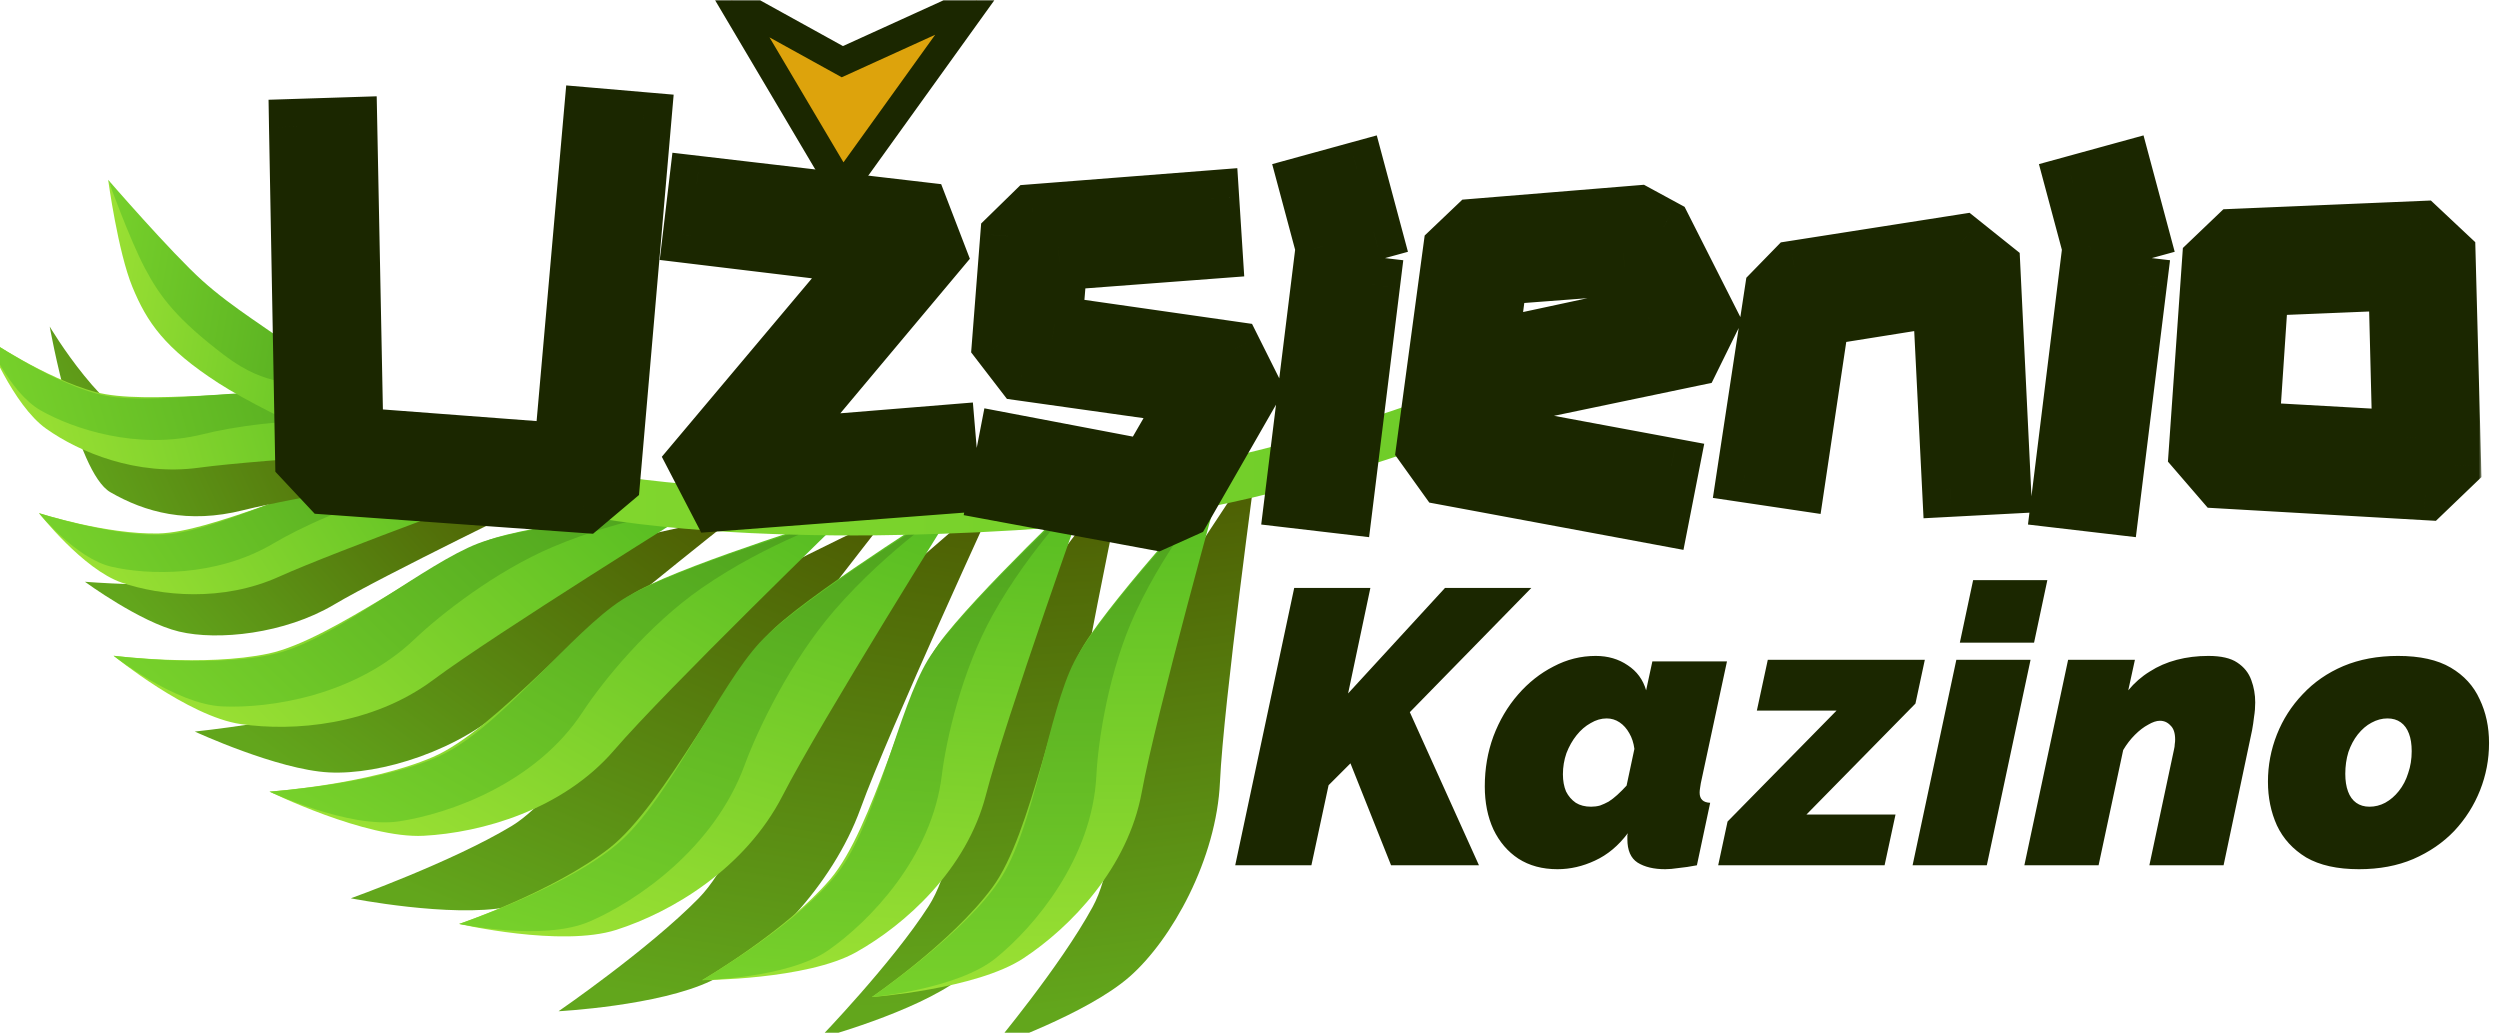
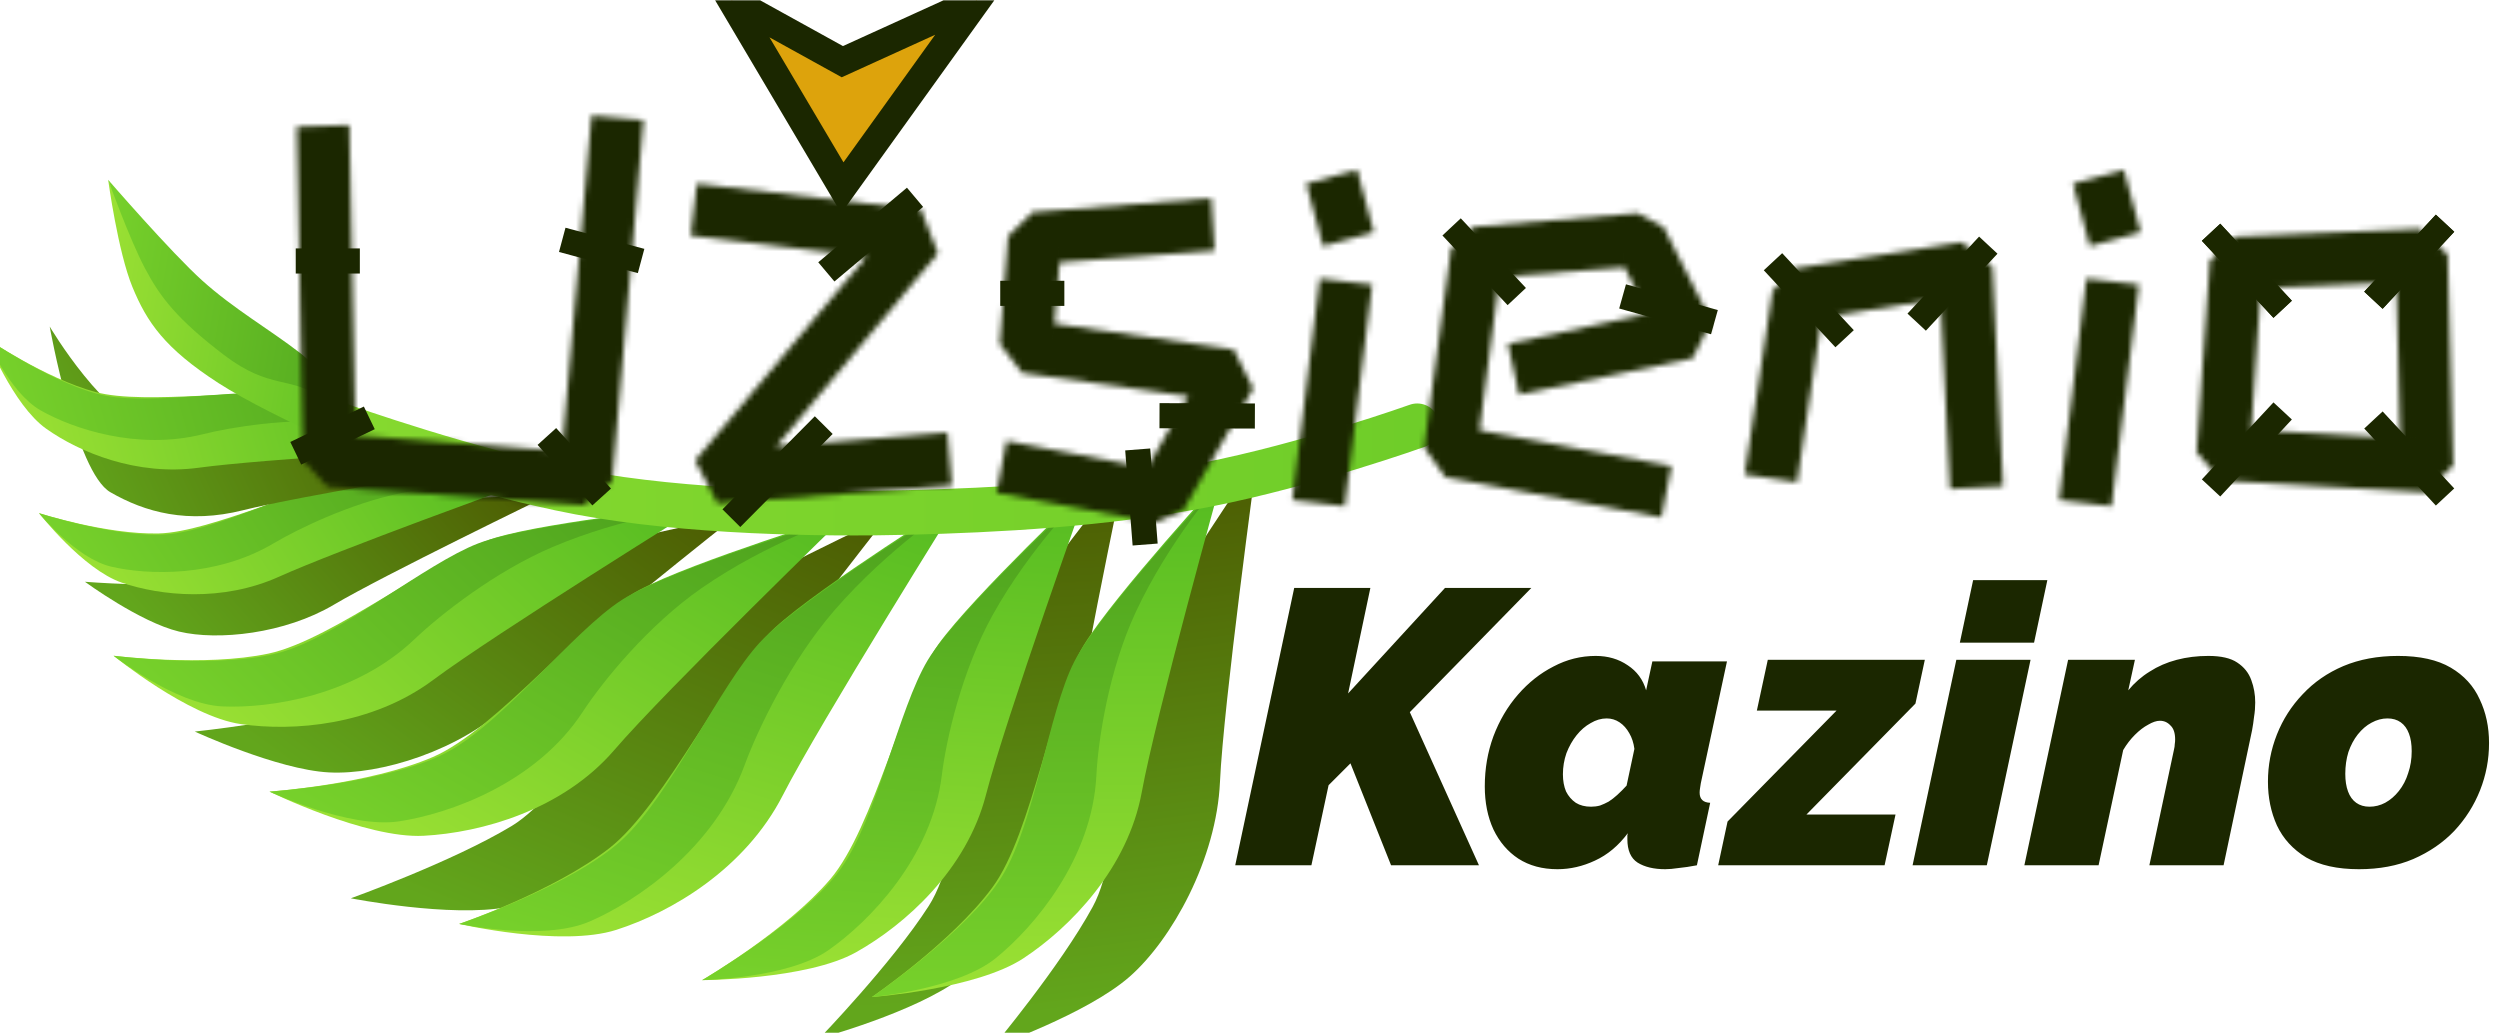
<svg xmlns="http://www.w3.org/2000/svg" width="121" height="50" viewBox="0 0 448 185" fill="none">
  <g clip-path="url(#clip0_8030_44)">
    <path d="M97.839 100.893C106.853 97.271 131.943 92.37 131.943 92.37C131.943 92.37 100.596 117.19 91.551 125.825C82.507 134.461 68.163 138.837 58.939 138.354C49.715 137.872 34.904 131.034 34.904 131.034C34.904 131.034 51.864 129.28 62.413 125.994C72.962 122.708 88.826 104.515 97.839 100.893Z" fill="url(#paint0_linear_8030_44)" />
    <path d="M88.902 96.257C98.904 93.307 125.757 90.519 125.757 90.519C125.757 90.519 88.641 113.569 77.65 121.763C66.66 129.956 52.575 131.059 43.139 129.694C33.702 128.329 20.358 117.45 20.358 117.45C20.358 117.45 36.636 119.505 48.16 117.051C59.684 114.596 78.899 99.207 88.902 96.257Z" fill="url(#paint1_linear_8030_44)" />
    <path d="M85.629 97.341C94.943 93.732 124.594 90.96 124.594 90.96C124.594 90.96 111.698 92.562 98.963 97.989C88.82 102.312 79.003 109.99 74.256 114.508C63.549 124.698 48.236 126.906 39.83 126.527C31.424 126.148 20.358 117.45 20.358 117.45C20.358 117.45 40.184 119.971 50.829 116.674C61.473 113.377 76.315 100.95 85.629 97.341Z" fill="url(#paint2_linear_8030_44)" />
    <path d="M70.064 90.4C77.769 88.948 98.094 88.812 98.094 88.812C98.094 88.812 68.651 103.072 59.837 108.297C51.023 113.522 39.063 114.786 32.085 113.115C25.108 111.444 15.217 104.191 15.217 104.191C15.217 104.191 28.618 105.273 37.429 104.293C46.24 103.312 62.359 91.851 70.064 90.4Z" fill="url(#paint3_linear_8030_44)" />
    <path d="M64.206 85.639C72.524 84.834 93.745 86.54 93.745 86.54C93.745 86.54 60.256 98.648 50.044 103.265C39.831 107.881 28.779 106.716 21.829 104.349C14.88 101.982 6.99 91.892 6.99 91.892C6.99 91.892 19.043 95.749 28.422 95.533C37.802 95.317 55.887 86.444 64.206 85.639Z" fill="url(#paint4_linear_8030_44)" />
    <path d="M61.458 85.993C69.391 84.594 92.756 86.709 92.756 86.709C92.756 86.709 82.509 86.087 71.555 88.371C62.831 90.191 53.632 94.585 49.009 97.317C38.582 103.478 26.347 102.971 19.974 101.494C13.602 100.016 6.99 91.893 6.99 91.893C6.99 91.893 21.666 96.603 30.553 95.628C39.439 94.653 53.526 87.391 61.458 85.993Z" fill="url(#paint5_linear_8030_44)" />
    <path d="M58.487 77.115C66.287 77.916 85.81 83.569 85.81 83.569C85.81 83.569 53.527 88.862 43.591 91.363C33.654 93.864 25.994 91.731 19.78 88.144C13.567 84.556 8.909 58.459 8.909 58.459C8.909 58.459 18.998 75.548 27.724 77.115C36.45 78.683 50.688 76.315 58.487 77.115Z" fill="url(#paint6_linear_8030_44)" />
    <path d="M54.226 70.885C62.429 72.48 82.288 80.154 82.288 80.154C82.288 80.154 46.738 82.232 35.634 83.752C24.53 85.271 14.266 81.009 8.277 76.763C2.288 72.516 -2.404 60.598 -2.404 60.598C-2.404 60.598 8.053 67.725 17.106 70.187C26.159 72.649 46.022 69.289 54.226 70.885Z" fill="url(#paint7_linear_8030_44)" />
    <path d="M51.491 70.442C59.494 71.358 81.292 80.034 81.292 80.034C81.292 80.034 71.645 76.522 60.494 75.595C51.613 74.857 41.544 76.452 36.334 77.756C24.585 80.695 13 76.728 7.312 73.498C1.623 70.268 -2.405 60.599 -2.405 60.599C-2.405 60.599 10.325 69.291 19.122 70.885C27.918 72.478 43.489 69.526 51.491 70.442Z" fill="url(#paint8_linear_8030_44)" />
    <path d="M55.434 64.636C60.616 69.436 71.692 84.513 71.692 84.513C71.692 84.513 48.89 74.879 39.183 68.608C29.476 62.336 26.324 57.66 23.727 51.36C21.131 45.061 19.383 32.16 19.383 32.16C19.383 32.16 24.027 42.898 29.476 48.831C34.925 54.765 50.252 59.836 55.434 64.636Z" fill="url(#paint9_linear_8030_44)" />
    <path d="M53.673 63.116C58.974 67.218 71.035 83.996 71.035 83.996C71.035 83.996 65.571 76.868 58.049 71.47C52.058 67.171 48.504 69.925 40.148 63.554C31.791 57.184 28.743 53.255 25.967 48.001C23.192 42.746 19.382 32.16 19.382 32.16C19.382 32.16 30.669 45.2 36.271 50.24C41.873 55.281 48.371 59.014 53.673 63.116Z" fill="url(#paint10_linear_8030_44)" />
    <path d="M123.984 110.936C132.914 104.541 159.079 92.421 159.079 92.421C159.079 92.421 131.115 128.07 123.42 139.973C115.725 151.875 101.165 160.531 90.968 162.481C80.771 164.431 62.864 160.913 62.864 160.913C62.864 160.913 80.945 154.429 91.637 147.99C102.328 141.55 115.055 117.332 123.984 110.936Z" fill="url(#paint11_linear_8030_44)" />
    <path d="M114.576 105.645C124.289 100.517 151.854 92.052 151.854 92.052C151.854 92.052 119.322 123.586 110.086 134.337C100.849 145.088 86.288 149.157 75.921 149.709C65.553 150.26 48.298 141.796 48.298 141.796C48.298 141.796 66.094 140.534 77.558 135.601C89.023 130.669 104.863 110.772 114.576 105.645Z" fill="url(#paint12_linear_8030_44)" />
    <path d="M111.432 107.445C120.227 101.78 150.753 92.75 150.753 92.75C150.753 92.75 137.592 97.086 125.71 105.342C116.246 111.918 108.101 121.892 104.395 127.547C96.038 140.302 80.498 145.769 71.506 147.125C62.513 148.481 48.298 141.796 48.298 141.796C48.298 141.796 69.978 140.277 80.269 134.657C90.56 129.038 102.638 113.111 111.432 107.445Z" fill="url(#paint13_linear_8030_44)" />
-     <path d="M148.978 115.394C156.299 106.701 179.069 87.912 179.069 87.912C179.069 87.912 159.245 130.899 154.205 144.84C149.165 158.782 136.874 171.167 127.449 175.69C118.024 180.214 100.094 181.151 100.094 181.151C100.094 181.151 116.205 170.076 125.213 160.897C134.222 151.719 141.656 124.086 148.978 115.394Z" fill="url(#paint14_linear_8030_44)" />
    <path d="M138.873 112.411C147.201 104.801 172.044 89.35 172.044 89.35C172.044 89.35 147.005 129.329 140.254 142.495C133.502 155.66 120.298 163.416 110.432 166.571C100.565 169.726 82.278 165.507 82.278 165.507C82.278 165.507 99.152 159.774 109.204 151.922C119.257 144.071 130.545 120.02 138.873 112.411Z" fill="url(#paint15_linear_8030_44)" />
    <path d="M136.205 115.015C143.542 107.093 171.123 90.329 171.123 90.329C171.123 90.329 159.32 98.004 149.526 109.315C141.726 118.323 135.87 130.431 133.428 137.067C127.921 152.035 114.053 161.446 105.67 165.069C97.286 168.692 82.278 165.507 82.278 165.507C82.278 165.507 102.839 158.541 111.625 150.29C120.411 142.039 128.868 122.937 136.205 115.015Z" fill="url(#paint16_linear_8030_44)" />
    <path d="M178.745 115.876C183.798 106.421 201.466 84.512 201.466 84.512C201.466 84.512 192.387 127.793 190.792 141.535C189.197 155.277 180.191 169.142 172.108 175.253C164.025 181.364 146.832 186.019 146.832 186.019C146.832 186.019 159.858 172.534 166.435 162.28C173.012 152.026 173.691 125.331 178.745 115.876Z" fill="url(#paint17_linear_8030_44)" />
    <path d="M168.225 115.308C174.512 106.625 194.984 87.31 194.984 87.31C194.984 87.31 180.128 128.963 176.687 142.362C173.246 155.762 162.258 165.613 153.422 170.573C144.586 175.533 125.826 175.577 125.826 175.577C125.826 175.577 140.857 166.787 148.762 157.517C156.667 148.248 161.938 123.992 168.225 115.308Z" fill="url(#paint18_linear_8030_44)" />
    <path d="M166.251 118.242C171.502 109.485 194.321 88.396 194.321 88.396C194.321 88.396 184.674 97.876 177.839 110.235C172.396 120.078 169.574 132.327 168.773 138.877C166.967 153.651 155.726 165.147 148.441 170.218C141.156 175.289 125.826 175.577 125.826 175.577C125.826 175.577 144.147 164.884 150.727 155.52C157.307 146.157 161 126.999 166.251 118.242Z" fill="url(#paint19_linear_8030_44)" />
    <path d="M204.779 115.299C209.148 105.508 225.212 82.398 225.212 82.398C225.212 82.398 219.235 126.215 218.621 140.036C218.008 153.856 210.011 168.326 202.383 174.997C194.755 181.668 177.937 187.534 177.937 187.534C177.937 187.534 189.971 173.157 195.801 162.461C201.632 151.765 200.411 125.089 204.779 115.299Z" fill="url(#paint20_linear_8030_44)" />
    <path d="M194.246 115.479C199.899 106.371 218.945 85.648 218.945 85.648C218.945 85.648 207.09 128.253 204.611 141.863C202.132 155.473 191.872 166.081 183.411 171.657C174.95 177.233 156.241 178.611 156.241 178.611C156.241 178.611 170.609 168.774 177.834 158.966C185.06 149.158 188.592 124.588 194.246 115.479Z" fill="url(#paint21_linear_8030_44)" />
    <path d="M192.485 118.546C197.1 109.437 218.361 86.779 218.361 86.779C218.361 86.779 209.413 96.922 203.475 109.735C198.745 119.941 196.802 132.359 196.469 138.949C195.718 153.814 185.324 166.081 178.418 171.657C171.512 177.234 156.241 178.612 156.241 178.612C156.241 178.612 173.755 166.642 179.652 156.834C185.55 147.026 187.87 127.655 192.485 118.546Z" fill="url(#paint22_linear_8030_44)" />
    <path d="M61.26 76.24C61.26 76.24 84.751 84.601 103.862 88.185C122.973 91.768 147.259 92.166 162.787 91.768C178.314 91.37 197.83 90.396 216.144 86.813C234.459 83.23 253.962 76.24 253.962 76.24" stroke="url(#paint23_linear_8030_44)" stroke-width="8" stroke-linecap="round" />
    <path d="M231.921 105.299H245.571L241.581 124.199L258.941 105.299H274.411L252.641 127.559L265.031 154.999H249.281L242.001 136.729L238.081 140.649L235.001 154.999H221.351L231.921 105.299ZM279.094 155.699C276.387 155.699 274.054 155.069 272.094 153.809C270.181 152.549 268.687 150.799 267.614 148.559C266.587 146.319 266.074 143.752 266.074 140.859C266.074 137.686 266.587 134.699 267.614 131.899C268.687 129.052 270.157 126.556 272.024 124.409C273.891 122.262 276.014 120.582 278.394 119.369C280.774 118.109 283.294 117.479 285.954 117.479C288.147 117.479 290.061 118.039 291.694 119.159C293.327 120.232 294.424 121.726 294.984 123.639L296.104 118.459H309.474L304.784 140.299C304.737 140.626 304.691 140.929 304.644 141.209C304.597 141.489 304.574 141.746 304.574 141.979C304.574 143.146 305.204 143.752 306.464 143.799L304.084 154.999C302.871 155.232 301.774 155.396 300.794 155.489C299.861 155.629 299.067 155.699 298.414 155.699C296.361 155.699 294.704 155.302 293.444 154.509C292.231 153.716 291.624 152.316 291.624 150.309C291.624 150.169 291.624 150.052 291.624 149.959C291.624 149.819 291.624 149.702 291.624 149.609C291.671 149.469 291.694 149.352 291.694 149.259C290.014 151.499 288.054 153.132 285.814 154.159C283.621 155.186 281.381 155.699 279.094 155.699ZM285.114 144.499C285.674 144.499 286.211 144.429 286.724 144.289C287.237 144.102 287.751 143.869 288.264 143.589C288.777 143.262 289.291 142.866 289.804 142.399C290.364 141.886 290.924 141.326 291.484 140.719L292.884 134.139C292.744 133.066 292.441 132.132 291.974 131.339C291.507 130.499 290.924 129.846 290.224 129.379C289.524 128.912 288.754 128.679 287.914 128.679C286.934 128.679 285.977 128.959 285.044 129.519C284.111 130.032 283.271 130.756 282.524 131.689C281.777 132.622 281.171 133.696 280.704 134.909C280.284 136.122 280.074 137.382 280.074 138.689C280.074 139.856 280.261 140.882 280.634 141.769C281.054 142.609 281.637 143.286 282.384 143.799C283.131 144.266 284.041 144.499 285.114 144.499ZM309.578 147.159L329.108 127.279H314.828L316.788 118.179H344.928L343.248 126.019L323.718 145.899H339.678L337.718 154.999H307.898L309.578 147.159ZM350.575 118.179H363.875L356.035 154.999H342.735L350.575 118.179ZM353.585 103.899H366.885L364.505 115.099H351.205L353.585 103.899ZM370.605 118.179H382.575L381.385 123.639C382.505 122.286 383.788 121.166 385.235 120.279C386.681 119.346 388.291 118.646 390.065 118.179C391.838 117.712 393.728 117.479 395.735 117.479C398.021 117.479 399.748 117.876 400.915 118.669C402.128 119.462 402.968 120.512 403.435 121.819C403.901 123.079 404.135 124.409 404.135 125.809C404.135 126.696 404.065 127.559 403.925 128.399C403.831 129.239 403.715 130.032 403.575 130.779L398.465 154.999H385.165L389.575 134.279C389.668 133.906 389.715 133.579 389.715 133.299C389.761 133.019 389.785 132.739 389.785 132.459C389.785 131.292 389.505 130.452 388.945 129.939C388.431 129.379 387.801 129.099 387.055 129.099C386.448 129.099 385.748 129.332 384.955 129.799C384.161 130.219 383.368 130.826 382.575 131.619C381.781 132.412 381.081 133.322 380.475 134.349L376.065 154.999H362.765L370.605 118.179ZM422.726 155.699C418.852 155.699 415.702 154.999 413.276 153.599C410.896 152.152 409.146 150.239 408.026 147.859C406.952 145.479 406.416 142.866 406.416 140.019C406.416 137.079 406.952 134.256 408.026 131.549C409.099 128.842 410.639 126.439 412.646 124.339C414.652 122.192 417.079 120.512 419.926 119.299C422.819 118.086 426.086 117.479 429.726 117.479C433.646 117.479 436.796 118.179 439.176 119.579C441.556 120.979 443.282 122.869 444.356 125.249C445.476 127.582 446.036 130.196 446.036 133.089C446.036 136.029 445.499 138.852 444.426 141.559C443.352 144.266 441.812 146.692 439.806 148.839C437.799 150.939 435.349 152.619 432.456 153.879C429.609 155.092 426.366 155.699 422.726 155.699ZM424.616 144.499C425.596 144.499 426.529 144.266 427.416 143.799C428.349 143.286 429.166 142.586 429.866 141.699C430.612 140.766 431.172 139.692 431.546 138.479C431.966 137.266 432.176 135.959 432.176 134.559C432.176 133.299 432.012 132.249 431.686 131.409C431.359 130.522 430.869 129.846 430.216 129.379C429.562 128.912 428.769 128.679 427.836 128.679C426.856 128.679 425.899 128.936 424.966 129.449C424.079 129.916 423.262 130.616 422.516 131.549C421.816 132.436 421.256 133.486 420.836 134.699C420.462 135.912 420.276 137.219 420.276 138.619C420.276 139.832 420.439 140.882 420.766 141.769C421.092 142.656 421.582 143.332 422.236 143.799C422.889 144.266 423.682 144.499 424.616 144.499Z" fill="#1B2700" />
    <path d="M150.949 33.591L131.062 0.001L150.949 10.99L175.096 0L150.949 33.591Z" fill="#DDA30C" stroke="#1B2700" stroke-width="5" />
    <mask id="path-27-outside-1_8030_44" maskUnits="userSpaceOnUse" x="47.706" y="14.454" width="397" height="85" fill="black">
-       <rect fill="white" x="47.706" y="14.454" width="397" height="85" />
      <path d="M58.706 87.154L54.306 82.454L53.206 22.654L62.606 22.354L63.706 77.954L100.706 80.754L106.006 20.654L115.306 21.454L109.706 86.154L104.606 90.454L58.706 87.154ZM124.576 82.454L155.276 45.954L123.776 42.154L124.876 32.854L165.076 37.554L168.076 45.354L139.076 79.954L169.776 77.454L170.576 86.954L128.576 90.154L124.576 82.454ZM178.561 88.254L180.361 78.954L205.561 83.754L212.961 70.954L183.161 66.754L179.161 61.554L180.661 42.254L185.061 37.954L217.061 35.454L217.661 44.854L189.861 46.954L188.961 57.954L221.061 62.554L224.561 69.554L212.061 91.354L207.161 93.554L178.561 88.254ZM234.089 32.854L243.189 30.354L246.189 41.554L237.089 44.054L234.089 32.854ZM231.589 89.554L236.489 49.854L245.889 50.954L240.989 90.654L231.589 89.554ZM259.022 85.454L255.222 80.154L260.022 44.554L264.222 40.554L293.522 38.154L298.122 40.654L306.622 57.454L303.322 64.154L272.222 70.654L270.222 61.554L295.322 56.154L291.122 47.854L268.722 49.554L265.122 77.054L299.522 83.454L297.722 92.654L259.022 85.454ZM347.743 53.454L326.443 56.854L322.043 86.354L312.643 84.954L317.643 52.054L321.543 48.054L351.543 43.354L357.043 47.754L358.943 87.054L349.443 87.554L347.743 53.454ZM371.491 32.854L380.591 30.354L383.591 41.554L374.491 44.054L371.491 32.854ZM368.991 89.554L373.891 49.854L383.291 50.954L378.391 90.654L368.991 89.554ZM398.024 86.054L393.624 80.954L396.024 46.654L400.524 42.354L433.724 40.954L438.624 45.554L439.624 83.354L434.624 88.154L398.024 86.054ZM430.124 78.454L429.424 50.554L405.124 51.554L403.424 76.954L430.124 78.454Z" />
    </mask>
-     <path d="M58.706 87.154L54.306 82.454L53.206 22.654L62.606 22.354L63.706 77.954L100.706 80.754L106.006 20.654L115.306 21.454L109.706 86.154L104.606 90.454L58.706 87.154ZM124.576 82.454L155.276 45.954L123.776 42.154L124.876 32.854L165.076 37.554L168.076 45.354L139.076 79.954L169.776 77.454L170.576 86.954L128.576 90.154L124.576 82.454ZM178.561 88.254L180.361 78.954L205.561 83.754L212.961 70.954L183.161 66.754L179.161 61.554L180.661 42.254L185.061 37.954L217.061 35.454L217.661 44.854L189.861 46.954L188.961 57.954L221.061 62.554L224.561 69.554L212.061 91.354L207.161 93.554L178.561 88.254ZM234.089 32.854L243.189 30.354L246.189 41.554L237.089 44.054L234.089 32.854ZM231.589 89.554L236.489 49.854L245.889 50.954L240.989 90.654L231.589 89.554ZM259.022 85.454L255.222 80.154L260.022 44.554L264.222 40.554L293.522 38.154L298.122 40.654L306.622 57.454L303.322 64.154L272.222 70.654L270.222 61.554L295.322 56.154L291.122 47.854L268.722 49.554L265.122 77.054L299.522 83.454L297.722 92.654L259.022 85.454ZM347.743 53.454L326.443 56.854L322.043 86.354L312.643 84.954L317.643 52.054L321.543 48.054L351.543 43.354L357.043 47.754L358.943 87.054L349.443 87.554L347.743 53.454ZM371.491 32.854L380.591 30.354L383.591 41.554L374.491 44.054L371.491 32.854ZM368.991 89.554L373.891 49.854L383.291 50.954L378.391 90.654L368.991 89.554ZM398.024 86.054L393.624 80.954L396.024 46.654L400.524 42.354L433.724 40.954L438.624 45.554L439.624 83.354L434.624 88.154L398.024 86.054ZM430.124 78.454L429.424 50.554L405.124 51.554L403.424 76.954L430.124 78.454Z" fill="url(#paint24_linear_8030_44)" />
    <path d="M58.706 87.154L55.056 90.571L56.394 92.001L58.347 92.141L58.706 87.154ZM54.306 82.454L49.307 82.546L49.342 84.468L50.656 85.871L54.306 82.454ZM53.206 22.654L53.046 17.657L48.116 17.814L48.207 22.746L53.206 22.654ZM62.606 22.354L67.605 22.255L67.505 17.195L62.446 17.357L62.606 22.354ZM63.706 77.954L58.707 78.053L58.797 82.597L63.329 82.94L63.706 77.954ZM100.706 80.754L100.329 85.74L105.253 86.112L105.687 81.193L100.706 80.754ZM106.006 20.654L106.434 15.672L101.464 15.245L101.025 20.215L106.006 20.654ZM115.306 21.454L120.287 21.885L120.719 16.901L115.734 16.473L115.306 21.454ZM109.706 86.154L112.929 89.977L114.509 88.644L114.687 86.585L109.706 86.154ZM104.606 90.454L104.247 95.441L106.275 95.587L107.829 94.277L104.606 90.454ZM62.356 83.737L57.956 79.037L50.656 85.871L55.056 90.571L62.356 83.737ZM59.305 82.362L58.205 22.562L48.207 22.746L49.307 82.546L59.305 82.362ZM53.365 27.652L62.765 27.352L62.446 17.357L53.046 17.657L53.365 27.652ZM57.607 22.453L58.707 78.053L68.705 77.855L67.605 22.255L57.607 22.453ZM63.329 82.94L100.329 85.74L101.083 75.768L64.083 72.968L63.329 82.94ZM105.687 81.193L110.987 21.093L101.025 20.215L95.725 80.315L105.687 81.193ZM105.577 25.636L114.877 26.436L115.734 16.473L106.434 15.672L105.577 25.636ZM110.325 21.023L104.725 85.723L114.687 86.585L120.287 21.885L110.325 21.023ZM106.483 82.332L101.383 86.632L107.829 94.277L112.929 89.977L106.483 82.332ZM104.964 85.467L59.065 82.167L58.347 92.141L104.247 95.441L104.964 85.467ZM124.576 82.454L120.75 79.236L118.599 81.793L120.139 84.759L124.576 82.454ZM155.276 45.954L159.103 49.172L165.054 42.097L155.875 40.99L155.276 45.954ZM123.776 42.154L118.811 41.567L118.225 46.521L123.177 47.118L123.776 42.154ZM124.876 32.854L125.457 27.888L120.497 27.308L119.911 32.267L124.876 32.854ZM165.076 37.554L169.743 35.759L168.658 32.939L165.657 32.588L165.076 37.554ZM168.076 45.354L171.908 48.566L173.8 46.308L172.743 43.559L168.076 45.354ZM139.076 79.954L135.244 76.742L127.562 85.908L139.482 84.938L139.076 79.954ZM169.776 77.454L174.759 77.034L174.34 72.066L169.37 72.471L169.776 77.454ZM170.576 86.954L170.956 91.94L175.982 91.557L175.559 86.534L170.576 86.954ZM128.576 90.154L124.139 92.459L125.662 95.391L128.956 95.14L128.576 90.154ZM128.403 85.672L159.103 49.172L151.45 42.736L120.75 79.236L128.403 85.672ZM155.875 40.99L124.375 37.19L123.177 47.118L154.677 50.918L155.875 40.99ZM128.742 42.741L129.842 33.441L119.911 32.267L118.811 41.567L128.742 42.741ZM124.296 37.82L164.496 42.52L165.657 32.588L125.457 27.888L124.296 37.82ZM160.41 39.349L163.41 47.149L172.743 43.559L169.743 35.759L160.41 39.349ZM164.244 42.142L135.244 76.742L142.908 83.166L171.908 48.566L164.244 42.142ZM139.482 84.938L170.182 82.438L169.37 72.471L138.67 74.971L139.482 84.938ZM164.794 77.874L165.594 87.374L175.559 86.534L174.759 77.034L164.794 77.874ZM170.196 81.969L128.196 85.169L128.956 95.14L170.956 91.94L170.196 81.969ZM133.013 87.849L129.013 80.149L120.139 84.759L124.139 92.459L133.013 87.849ZM178.561 88.254L173.653 87.304L172.695 92.252L177.65 93.17L178.561 88.254ZM180.361 78.954L181.297 74.042L176.4 73.11L175.453 78.004L180.361 78.954ZM205.561 83.754L204.626 88.666L208.113 89.33L209.89 86.257L205.561 83.754ZM212.961 70.954L217.29 73.457L221.001 67.038L213.659 66.003L212.961 70.954ZM183.161 66.754L179.198 69.803L180.443 71.42L182.464 71.705L183.161 66.754ZM179.161 61.554L174.176 61.167L174.028 63.081L175.198 64.603L179.161 61.554ZM180.661 42.254L177.167 38.678L175.822 39.992L175.676 41.867L180.661 42.254ZM185.061 37.954L184.672 32.969L182.864 33.111L181.567 34.378L185.061 37.954ZM217.061 35.454L222.051 35.136L221.728 30.074L216.672 30.469L217.061 35.454ZM217.661 44.854L218.038 49.84L222.966 49.468L222.651 44.536L217.661 44.854ZM189.861 46.954L189.485 41.968L185.226 42.29L184.878 46.546L189.861 46.954ZM188.961 57.954L183.978 57.546L183.594 62.236L188.252 62.904L188.961 57.954ZM221.061 62.554L225.534 60.318L224.363 57.976L221.771 57.605L221.061 62.554ZM224.561 69.554L228.899 72.041L230.232 69.716L229.034 67.318L224.561 69.554ZM212.061 91.354L214.109 95.915L215.591 95.25L216.399 93.841L212.061 91.354ZM207.161 93.554L206.25 98.47L207.785 98.755L209.209 98.115L207.161 93.554ZM183.47 89.204L185.27 79.904L175.453 78.004L173.653 87.304L183.47 89.204ZM179.426 83.866L204.626 88.666L206.497 78.842L181.297 74.042L179.426 83.866ZM209.89 86.257L217.29 73.457L208.633 68.452L201.233 81.252L209.89 86.257ZM213.659 66.003L183.859 61.803L182.464 71.705L212.264 75.905L213.659 66.003ZM187.125 63.706L183.125 58.505L175.198 64.603L179.198 69.803L187.125 63.706ZM184.146 61.941L185.646 42.642L175.676 41.867L174.176 61.167L184.146 61.941ZM184.156 45.83L188.556 41.53L181.567 34.378L177.167 38.678L184.156 45.83ZM185.451 42.939L217.451 40.439L216.672 30.469L184.672 32.969L185.451 42.939ZM212.072 35.773L212.672 45.173L222.651 44.536L222.051 35.136L212.072 35.773ZM217.285 39.868L189.485 41.968L190.238 51.94L218.038 49.84L217.285 39.868ZM184.878 46.546L183.978 57.546L193.945 58.362L194.845 47.362L184.878 46.546ZM188.252 62.904L220.352 67.504L221.771 57.605L189.671 53.005L188.252 62.904ZM216.589 64.79L220.089 71.79L229.034 67.318L225.534 60.318L216.589 64.79ZM220.224 67.067L207.724 88.867L216.399 93.841L228.899 72.041L220.224 67.067ZM210.013 86.793L205.113 88.993L209.209 98.115L214.109 95.915L210.013 86.793ZM208.072 88.638L179.472 83.338L177.65 93.17L206.25 98.47L208.072 88.638ZM234.089 32.854L232.764 28.033L227.974 29.349L229.259 34.148L234.089 32.854ZM243.189 30.354L248.018 29.06L246.717 24.2L241.864 25.533L243.189 30.354ZM246.189 41.554L247.513 46.376L252.304 45.059L251.018 40.26L246.189 41.554ZM237.089 44.054L232.259 45.348L233.561 50.209L238.413 48.876L237.089 44.054ZM231.589 89.554L226.626 88.942L226.01 93.935L231.008 94.52L231.589 89.554ZM236.489 49.854L237.07 44.888L232.135 44.31L231.526 49.242L236.489 49.854ZM245.889 50.954L250.851 51.567L251.467 46.573L246.47 45.988L245.889 50.954ZM240.989 90.654L240.408 95.62L245.342 96.198L245.951 91.267L240.989 90.654ZM235.413 37.675L244.513 35.175L241.864 25.533L232.764 28.033L235.413 37.675ZM238.359 31.648L241.359 42.848L251.018 40.26L248.018 29.06L238.359 31.648ZM244.864 36.733L235.764 39.233L238.413 48.876L247.513 46.376L244.864 36.733ZM241.918 42.76L238.918 31.56L229.259 34.148L232.259 45.348L241.918 42.76ZM236.551 90.167L241.451 50.467L231.526 49.242L226.626 88.942L236.551 90.167ZM235.908 54.82L245.308 55.92L246.47 45.988L237.07 44.888L235.908 54.82ZM240.926 50.342L236.026 90.042L245.951 91.267L250.851 51.567L240.926 50.342ZM241.57 85.688L232.17 84.588L231.008 94.52L240.408 95.62L241.57 85.688ZM259.022 85.454L254.958 88.368L256.13 90.002L258.107 90.37L259.022 85.454ZM255.222 80.154L250.266 79.486L250.001 81.454L251.158 83.067L255.222 80.154ZM260.022 44.554L256.573 40.933L255.301 42.145L255.066 43.886L260.022 44.554ZM264.222 40.554L263.813 35.571L262.053 35.715L260.773 36.933L264.222 40.554ZM293.522 38.154L295.909 33.761L294.599 33.049L293.113 33.171L293.522 38.154ZM298.122 40.654L302.583 38.397L301.879 37.005L300.509 36.261L298.122 40.654ZM306.622 57.454L311.107 59.663L312.21 57.424L311.083 55.197L306.622 57.454ZM303.322 64.154L304.344 69.048L306.73 68.55L307.807 66.363L303.322 64.154ZM272.222 70.654L267.338 71.727L268.4 76.561L273.244 75.548L272.222 70.654ZM270.222 61.554L269.17 56.666L264.26 57.722L265.338 62.627L270.222 61.554ZM295.322 56.154L296.373 61.042L302.709 59.679L299.783 53.897L295.322 56.154ZM291.122 47.854L295.583 45.597L294.074 42.616L290.743 42.868L291.122 47.854ZM268.722 49.554L268.343 44.568L264.291 44.876L263.764 48.905L268.722 49.554ZM265.122 77.054L260.164 76.405L259.549 81.103L264.207 81.97L265.122 77.054ZM299.522 83.454L304.429 84.414L305.398 79.462L300.436 78.538L299.522 83.454ZM297.722 92.654L296.807 97.57L301.677 98.476L302.629 93.614L297.722 92.654ZM263.085 82.541L259.285 77.241L251.158 83.067L254.958 88.368L263.085 82.541ZM260.177 80.822L264.977 45.222L255.066 43.886L250.266 79.486L260.177 80.822ZM263.47 48.175L267.67 44.175L260.773 36.933L256.573 40.933L263.47 48.175ZM264.63 45.537L293.93 43.137L293.113 33.171L263.813 35.571L264.63 45.537ZM291.134 42.547L295.734 45.047L300.509 36.261L295.909 33.761L291.134 42.547ZM293.66 42.911L302.16 59.711L311.083 55.197L302.583 38.397L293.66 42.911ZM302.136 55.245L298.836 61.945L307.807 66.363L311.107 59.663L302.136 55.245ZM302.299 59.26L271.199 65.76L273.244 75.548L304.344 69.048L302.299 59.26ZM277.105 69.581L275.105 60.481L265.338 62.627L267.338 71.727L277.105 69.581ZM271.273 66.442L296.373 61.042L294.27 51.266L269.17 56.666L271.273 66.442ZM299.783 53.897L295.583 45.597L286.66 50.112L290.86 58.412L299.783 53.897ZM290.743 42.868L268.343 44.568L269.1 54.54L291.5 52.84L290.743 42.868ZM263.764 48.905L260.164 76.405L270.079 77.703L273.679 50.203L263.764 48.905ZM264.207 81.97L298.607 88.37L300.436 78.538L266.036 72.138L264.207 81.97ZM294.615 82.494L292.815 91.694L302.629 93.614L304.429 84.414L294.615 82.494ZM298.636 87.739L259.936 80.538L258.107 90.37L296.807 97.57L298.636 87.739ZM347.743 53.454L352.737 53.205L352.46 47.638L346.955 48.517L347.743 53.454ZM326.443 56.854L325.655 51.917L322.038 52.494L321.498 56.117L326.443 56.854ZM322.043 86.354L321.307 91.3L326.251 92.036L326.989 87.092L322.043 86.354ZM312.643 84.954L307.7 84.203L306.947 89.161L311.907 89.9L312.643 84.954ZM317.643 52.054L314.063 48.564L312.942 49.714L312.7 51.303L317.643 52.054ZM321.543 48.054L320.77 43.114L319.125 43.372L317.963 44.564L321.543 48.054ZM351.543 43.354L354.667 39.45L352.946 38.073L350.77 38.414L351.543 43.354ZM357.043 47.754L362.038 47.513L361.929 45.259L360.167 43.85L357.043 47.754ZM358.943 87.054L359.206 92.047L364.178 91.785L363.938 86.813L358.943 87.054ZM349.443 87.554L344.45 87.803L344.699 92.811L349.706 92.547L349.443 87.554ZM346.955 48.517L325.655 51.917L327.232 61.792L348.532 58.392L346.955 48.517ZM321.498 56.117L317.098 85.617L326.989 87.092L331.389 57.592L321.498 56.117ZM322.78 81.409L313.38 80.009L311.907 89.9L321.307 91.3L322.78 81.409ZM317.587 85.705L322.587 52.805L312.7 51.303L307.7 84.203L317.587 85.705ZM321.223 55.545L325.123 51.545L317.963 44.564L314.063 48.564L321.223 55.545ZM322.317 52.994L352.317 48.294L350.77 38.414L320.77 43.114L322.317 52.994ZM348.42 47.258L353.92 51.658L360.167 43.85L354.667 39.45L348.42 47.258ZM352.049 47.995L353.949 87.296L363.938 86.813L362.038 47.513L352.049 47.995ZM358.681 82.061L349.181 82.561L349.706 92.547L359.206 92.047L358.681 82.061ZM354.437 87.305L352.737 53.205L342.75 53.703L344.45 87.803L354.437 87.305ZM371.491 32.854L370.167 28.033L365.376 29.349L366.661 34.148L371.491 32.854ZM380.591 30.354L385.421 29.06L384.119 24.2L379.267 25.533L380.591 30.354ZM383.591 41.554L384.916 46.376L389.706 45.059L388.421 40.26L383.591 41.554ZM374.491 44.054L369.661 45.348L370.963 50.209L375.816 48.876L374.491 44.054ZM368.991 89.554L364.029 88.942L363.412 93.935L368.41 94.52L368.991 89.554ZM373.891 49.854L374.472 44.888L369.537 44.31L368.929 49.242L373.891 49.854ZM383.291 50.954L388.253 51.567L388.87 46.573L383.872 45.988L383.291 50.954ZM378.391 90.654L377.81 95.62L382.745 96.198L383.353 91.267L378.391 90.654ZM372.816 37.675L381.916 35.175L379.267 25.533L370.167 28.033L372.816 37.675ZM375.761 31.648L378.761 42.848L388.421 40.26L385.421 29.06L375.761 31.648ZM382.267 36.733L373.167 39.233L375.816 48.876L384.916 46.376L382.267 36.733ZM379.321 42.76L376.321 31.56L366.661 34.148L369.661 45.348L379.321 42.76ZM373.953 90.167L378.853 50.467L368.929 49.242L364.029 88.942L373.953 90.167ZM373.31 54.82L382.71 55.92L383.872 45.988L374.472 44.888L373.31 54.82ZM378.329 50.342L373.429 90.042L383.353 91.267L388.253 51.567L378.329 50.342ZM378.972 85.688L369.572 84.588L368.41 94.52L377.81 95.62L378.972 85.688ZM398.024 86.054L394.238 89.32L395.622 90.924L397.737 91.046L398.024 86.054ZM393.624 80.954L388.636 80.605L388.492 82.66L389.838 84.22L393.624 80.954ZM396.024 46.654L392.57 43.039L391.171 44.376L391.036 46.305L396.024 46.654ZM400.524 42.354L400.313 37.358L398.431 37.438L397.07 38.739L400.524 42.354ZM433.724 40.954L437.146 37.309L435.613 35.87L433.513 35.959L433.724 40.954ZM438.624 45.554L443.622 45.422L443.567 43.337L442.046 41.909L438.624 45.554ZM439.624 83.354L443.087 86.961L444.681 85.431L444.622 83.222L439.624 83.354ZM434.624 88.154L434.337 93.146L436.514 93.271L438.087 91.761L434.624 88.154ZM430.124 78.454L429.843 83.446L435.258 83.75L435.122 78.329L430.124 78.454ZM429.424 50.554L434.422 50.429L434.295 45.349L429.218 45.558L429.424 50.554ZM405.124 51.554L404.918 46.558L400.435 46.743L400.135 51.22L405.124 51.554ZM403.424 76.954L398.435 76.62L398.098 81.663L403.143 81.946L403.424 76.954ZM401.81 82.788L397.41 77.688L389.838 84.22L394.238 89.32L401.81 82.788ZM398.612 81.303L401.012 47.003L391.036 46.305L388.636 80.605L398.612 81.303ZM399.478 50.269L403.978 45.969L397.07 38.739L392.57 43.039L399.478 50.269ZM400.735 47.35L433.935 45.95L433.513 35.959L400.313 37.358L400.735 47.35ZM430.302 44.599L435.202 49.2L442.046 41.909L437.146 37.309L430.302 44.599ZM433.626 45.686L434.626 83.486L444.622 83.222L443.622 45.422L433.626 45.686ZM436.161 79.747L431.161 84.547L438.087 91.761L443.087 86.961L436.161 79.747ZM434.91 83.162L398.31 81.062L397.737 91.046L434.337 93.146L434.91 83.162ZM435.122 78.329L434.422 50.429L424.425 50.679L425.125 78.579L435.122 78.329ZM429.218 45.558L404.918 46.558L405.329 56.55L429.629 55.55L429.218 45.558ZM400.135 51.22L398.435 76.62L408.413 77.288L410.113 51.888L400.135 51.22ZM403.143 81.946L429.843 83.446L430.404 73.462L403.704 71.962L403.143 81.946Z" fill="#1B2700" mask="url(#path-27-outside-1_8030_44)" />
    <path d="M425.318 53.739L438.151 39.939" stroke="#1B2700" stroke-width="4.5" />
    <path d="M409.053 55.36L396.22 41.56" stroke="#1B2700" stroke-width="4.5" />
    <path d="M52.998 46.706H64.484" stroke="#1B2700" stroke-width="4.5" />
    <path d="M179.245 52.506H190.732" stroke="#1B2700" stroke-width="4.5" />
    <path d="M224.876 74.488L207.783 74.429" stroke="#1B2700" stroke-width="4.5" />
    <path d="M205.209 97.519L203.88 80.478" stroke="#1B2700" stroke-width="4.5" />
    <path d="M271.804 53.081L260.127 40.598" stroke="#1B2700" stroke-width="4.5" />
    <path d="M307.224 57.668L290.766 53.053" stroke="#1B2700" stroke-width="4.5" />
-     <path d="M270.27 73.64L253.962 83.082" stroke="#1B2700" stroke-width="4.5" />
    <path d="M330.552 60.64L317.719 46.84" stroke="#1B2700" stroke-width="4.5" />
    <path d="M343.468 57.668L356.3 43.868" stroke="#1B2700" stroke-width="4.5" />
    <path d="M425.318 53.739L438.151 39.939" stroke="#1B2700" stroke-width="4.5" />
    <path d="M409.053 55.36L396.22 41.56" stroke="#1B2700" stroke-width="4.5" />
    <path d="M425.318 75.199L438.151 88.999" stroke="#1B2700" stroke-width="4.5" />
    <path d="M409.053 73.578L396.22 87.378" stroke="#1B2700" stroke-width="4.5" />
    <path d="M52.998 81.165L66.18 74.82" stroke="#1B2700" stroke-width="4.5" />
    <path d="M107.819 88.999L97.998 78.156" stroke="#1B2700" stroke-width="4.5" />
    <path d="M114.885 46.706L100.753 42.92" stroke="#1B2700" stroke-width="4.5" />
    <path d="M163.973 35.293L148.08 48.661" stroke="#1B2700" stroke-width="4.5" />
    <path d="M147.614 76.118L131.062 92.796" stroke="#1B2700" stroke-width="4.5" />
  </g>
  <defs>
    <linearGradient id="paint0_linear_8030_44" x1="108.705" y1="75.438" x2="59.21" y2="143.37" gradientUnits="userSpaceOnUse">
      <stop stop-color="#4C5B02" />
      <stop offset="1" stop-color="#62A61C" />
    </linearGradient>
    <linearGradient id="paint1_linear_8030_44" x1="104.981" y1="70.633" x2="41.134" y2="137.337" gradientUnits="userSpaceOnUse">
      <stop stop-color="#54BB21" />
      <stop offset="1" stop-color="#9CE134" />
    </linearGradient>
    <linearGradient id="paint2_linear_8030_44" x1="104.011" y1="71.259" x2="40.941" y2="137.152" gradientUnits="userSpaceOnUse">
      <stop stop-color="#4BA01D" />
      <stop offset="1" stop-color="#77D12B" />
    </linearGradient>
    <linearGradient id="paint3_linear_8030_44" x1="83.919" y1="72.758" x2="32.382" y2="118.264" gradientUnits="userSpaceOnUse">
      <stop stop-color="#4C5B02" />
      <stop offset="1" stop-color="#62A61C" />
    </linearGradient>
    <linearGradient id="paint4_linear_8030_44" x1="82.1" y1="68.609" x2="18.635" y2="109.824" gradientUnits="userSpaceOnUse">
      <stop stop-color="#54BB21" />
      <stop offset="1" stop-color="#9CE134" />
    </linearGradient>
    <linearGradient id="paint5_linear_8030_44" x1="81.22" y1="68.944" x2="18.526" y2="109.658" gradientUnits="userSpaceOnUse">
      <stop stop-color="#4BA01D" />
      <stop offset="1" stop-color="#77D12B" />
    </linearGradient>
    <linearGradient id="paint6_linear_8030_44" x1="76.789" y1="64.144" x2="14.435" y2="93.105" gradientUnits="userSpaceOnUse">
      <stop stop-color="#4C5B02" />
      <stop offset="1" stop-color="#62A61C" />
    </linearGradient>
    <linearGradient id="paint7_linear_8030_44" x1="76.226" y1="59.65" x2="3.657" y2="81.103" gradientUnits="userSpaceOnUse">
      <stop stop-color="#54BB21" />
      <stop offset="1" stop-color="#9CE134" />
    </linearGradient>
    <linearGradient id="paint8_linear_8030_44" x1="75.287" y1="59.721" x2="3.6" y2="80.912" gradientUnits="userSpaceOnUse">
      <stop stop-color="#4BA01D" />
      <stop offset="1" stop-color="#77D12B" />
    </linearGradient>
    <linearGradient id="paint9_linear_8030_44" x1="75.304" y1="63.438" x2="15.771" y2="53.235" gradientUnits="userSpaceOnUse">
      <stop stop-color="#54BB21" />
      <stop offset="1" stop-color="#9CE134" />
    </linearGradient>
    <linearGradient id="paint10_linear_8030_44" x1="74.613" y1="63.118" x2="15.804" y2="53.038" gradientUnits="userSpaceOnUse">
      <stop stop-color="#4BA01D" />
      <stop offset="1" stop-color="#77D12B" />
    </linearGradient>
    <linearGradient id="paint11_linear_8030_44" x1="129.416" y1="80.097" x2="92.875" y2="168.052" gradientUnits="userSpaceOnUse">
      <stop stop-color="#4C5B02" />
      <stop offset="1" stop-color="#62A61C" />
    </linearGradient>
    <linearGradient id="paint12_linear_8030_44" x1="124.133" y1="75.825" x2="76.019" y2="158.022" gradientUnits="userSpaceOnUse">
      <stop stop-color="#54BB21" />
      <stop offset="1" stop-color="#9CE134" />
    </linearGradient>
    <linearGradient id="paint13_linear_8030_44" x1="123.29" y1="76.674" x2="75.761" y2="157.871" gradientUnits="userSpaceOnUse">
      <stop stop-color="#4BA01D" />
      <stop offset="1" stop-color="#77D12B" />
    </linearGradient>
    <linearGradient id="paint14_linear_8030_44" x1="148.076" y1="82.907" x2="132.219" y2="181.13" gradientUnits="userSpaceOnUse">
      <stop stop-color="#4C5B02" />
      <stop offset="1" stop-color="#62A61C" />
    </linearGradient>
    <linearGradient id="paint15_linear_8030_44" x1="142.144" y1="79.92" x2="112.179" y2="174.937" gradientUnits="userSpaceOnUse">
      <stop stop-color="#54BB21" />
      <stop offset="1" stop-color="#9CE134" />
    </linearGradient>
    <linearGradient id="paint16_linear_8030_44" x1="141.501" y1="80.987" x2="111.9" y2="174.849" gradientUnits="userSpaceOnUse">
      <stop stop-color="#4BA01D" />
      <stop offset="1" stop-color="#77D12B" />
    </linearGradient>
    <linearGradient id="paint17_linear_8030_44" x1="170.18" y1="86.537" x2="176.184" y2="179.305" gradientUnits="userSpaceOnUse">
      <stop stop-color="#4C5B02" />
      <stop offset="1" stop-color="#62A61C" />
    </linearGradient>
    <linearGradient id="paint18_linear_8030_44" x1="163.711" y1="85.08" x2="157.098" y2="177.807" gradientUnits="userSpaceOnUse">
      <stop stop-color="#54BB21" />
      <stop offset="1" stop-color="#9CE134" />
    </linearGradient>
    <linearGradient id="paint19_linear_8030_44" x1="163.339" y1="86.187" x2="156.807" y2="177.787" gradientUnits="userSpaceOnUse">
      <stop stop-color="#4BA01D" />
      <stop offset="1" stop-color="#77D12B" />
    </linearGradient>
    <linearGradient id="paint20_linear_8030_44" x1="194.149" y1="86.642" x2="206.737" y2="178.749" gradientUnits="userSpaceOnUse">
      <stop stop-color="#4C5B02" />
      <stop offset="1" stop-color="#62A61C" />
    </linearGradient>
    <linearGradient id="paint21_linear_8030_44" x1="187.593" y1="85.648" x2="187.593" y2="178.611" gradientUnits="userSpaceOnUse">
      <stop stop-color="#54BB21" />
      <stop offset="1" stop-color="#9CE134" />
    </linearGradient>
    <linearGradient id="paint22_linear_8030_44" x1="187.301" y1="86.779" x2="187.301" y2="178.612" gradientUnits="userSpaceOnUse">
      <stop stop-color="#4BA01D" />
      <stop offset="1" stop-color="#77D12B" />
    </linearGradient>
    <linearGradient id="paint23_linear_8030_44" x1="61.26" y1="84.066" x2="253.962" y2="84.066" gradientUnits="userSpaceOnUse">
      <stop stop-color="#86D92F" />
      <stop offset="1" stop-color="#6FCD29" />
    </linearGradient>
    <linearGradient id="paint24_linear_8030_44" x1="225.542" y1="26.549" x2="316.946" y2="124.6" gradientUnits="userSpaceOnUse">
      <stop stop-color="#DDA30C" />
      <stop offset="1" stop-color="#D8C200" />
    </linearGradient>
    <clipPath id="clip0_8030_44">
      <rect width="448" height="185" fill="white" />
    </clipPath>
  </defs>
</svg>